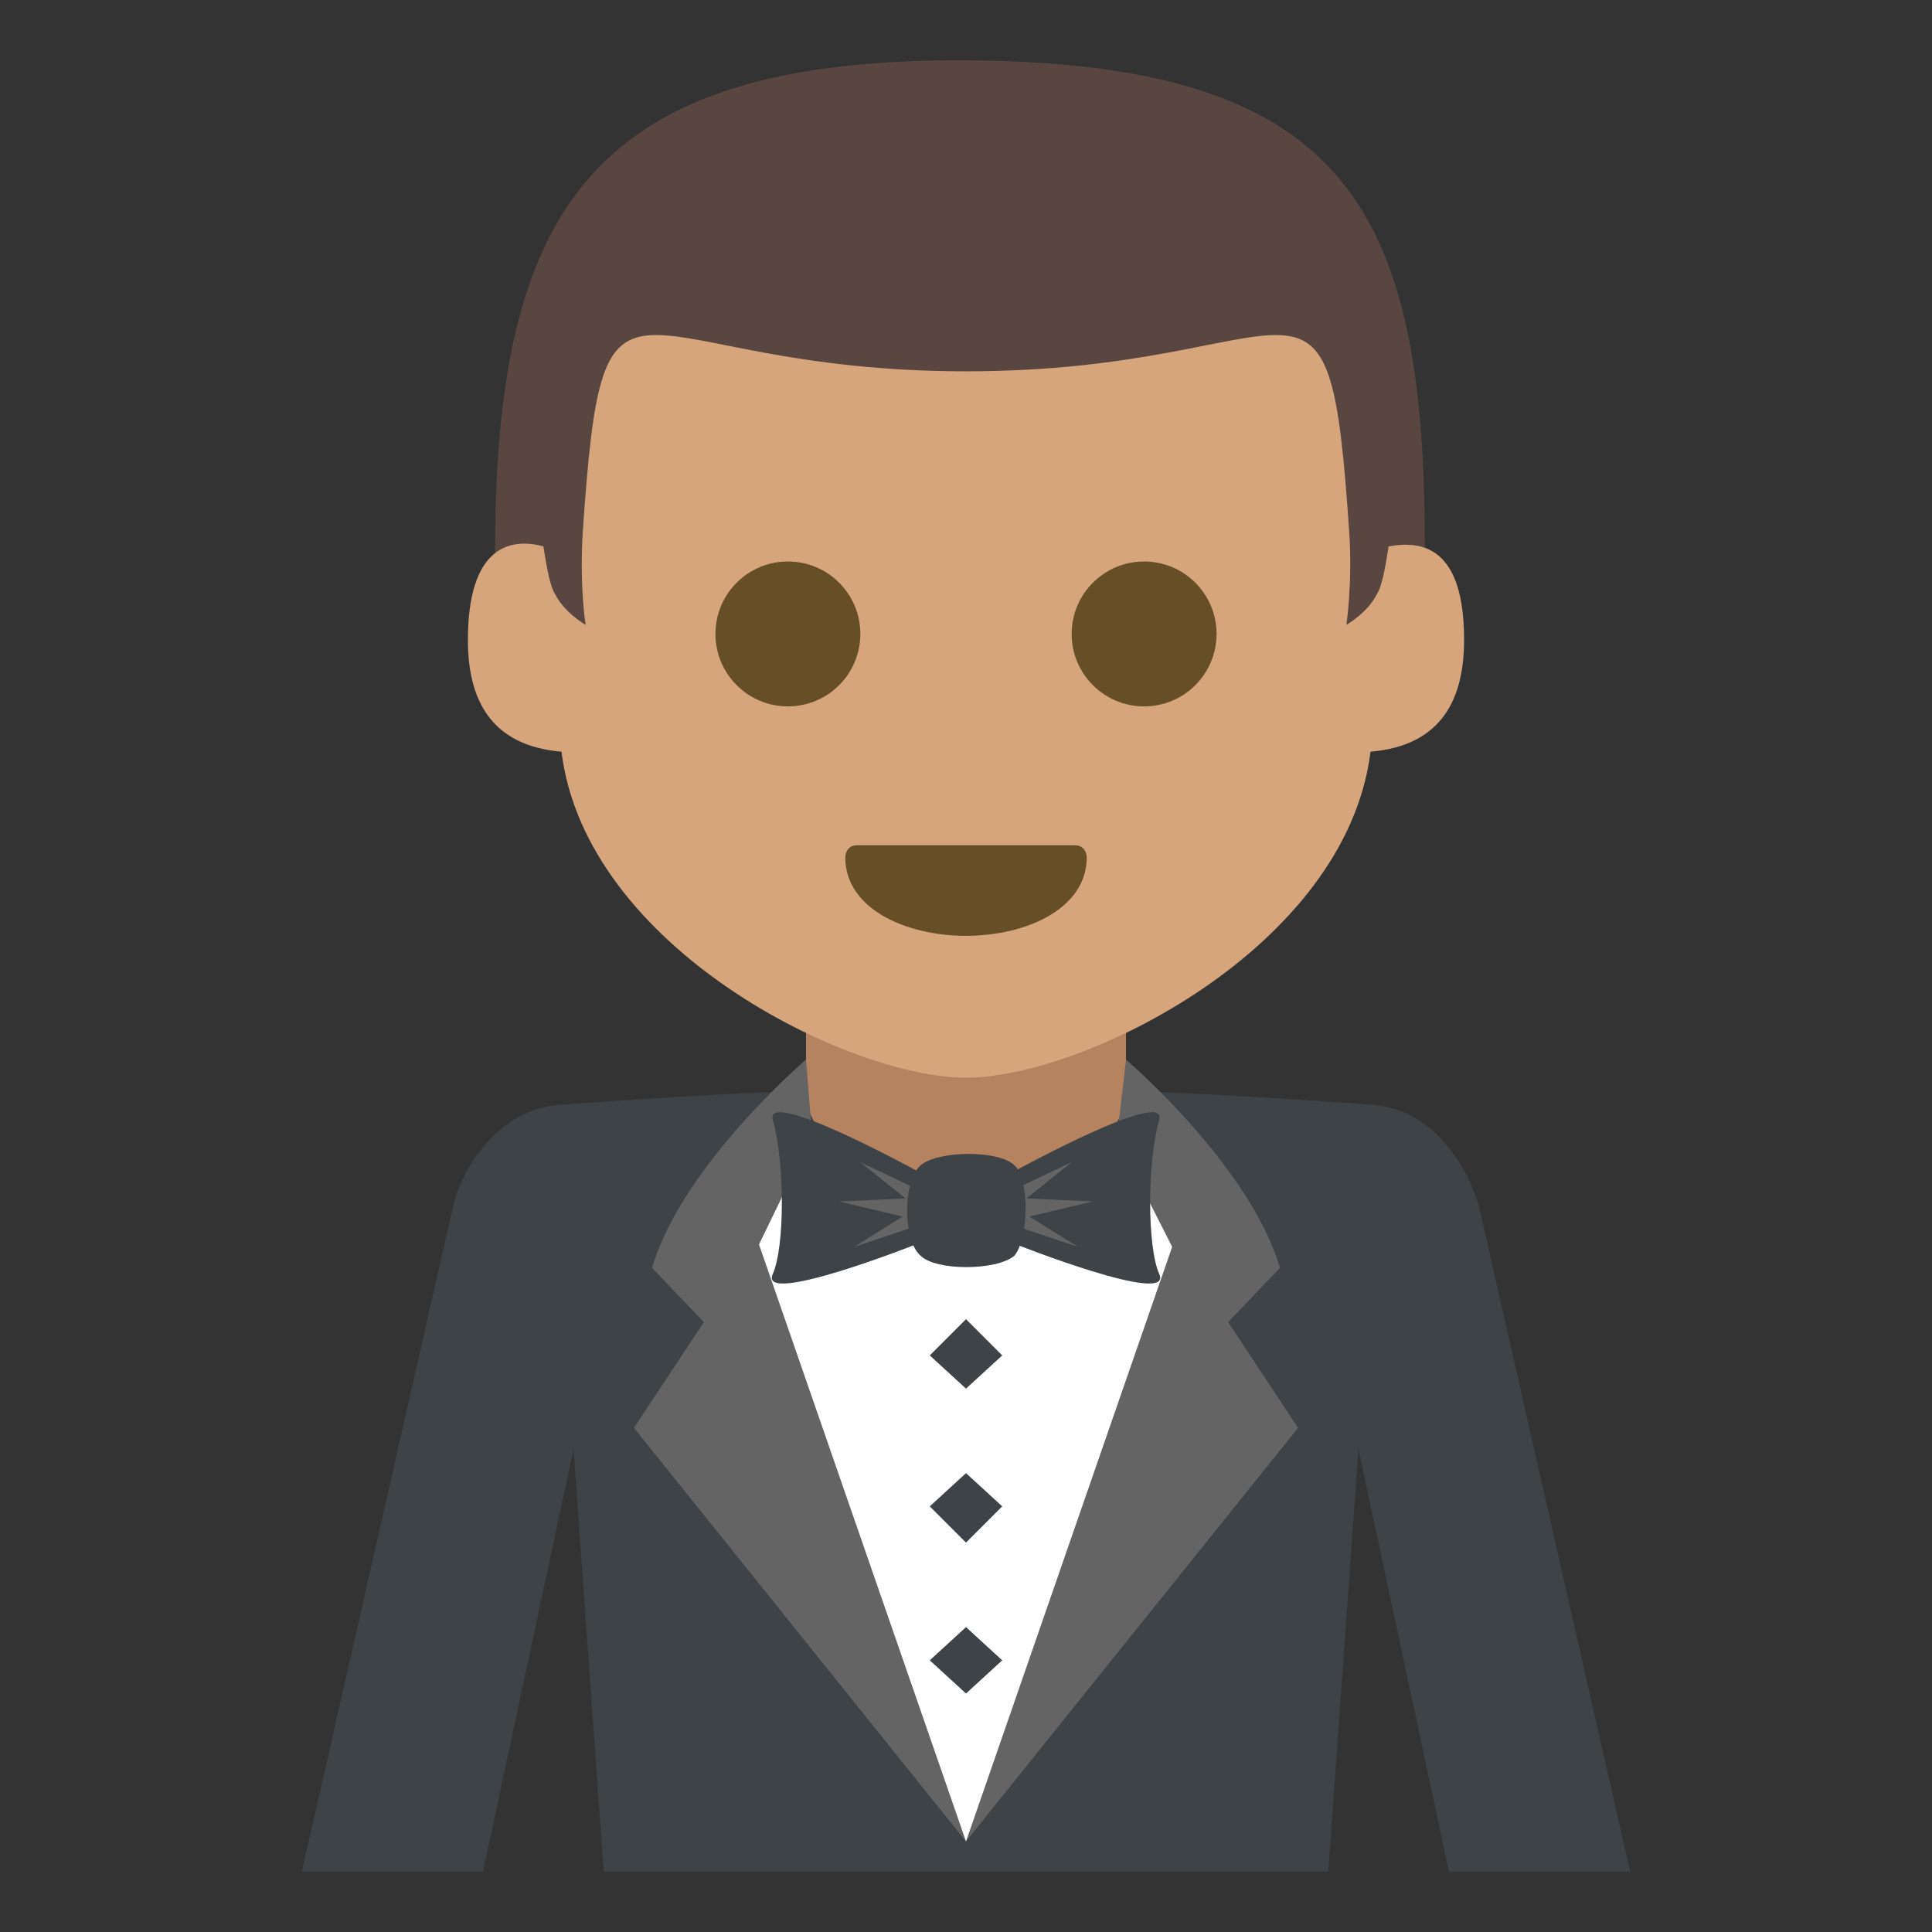
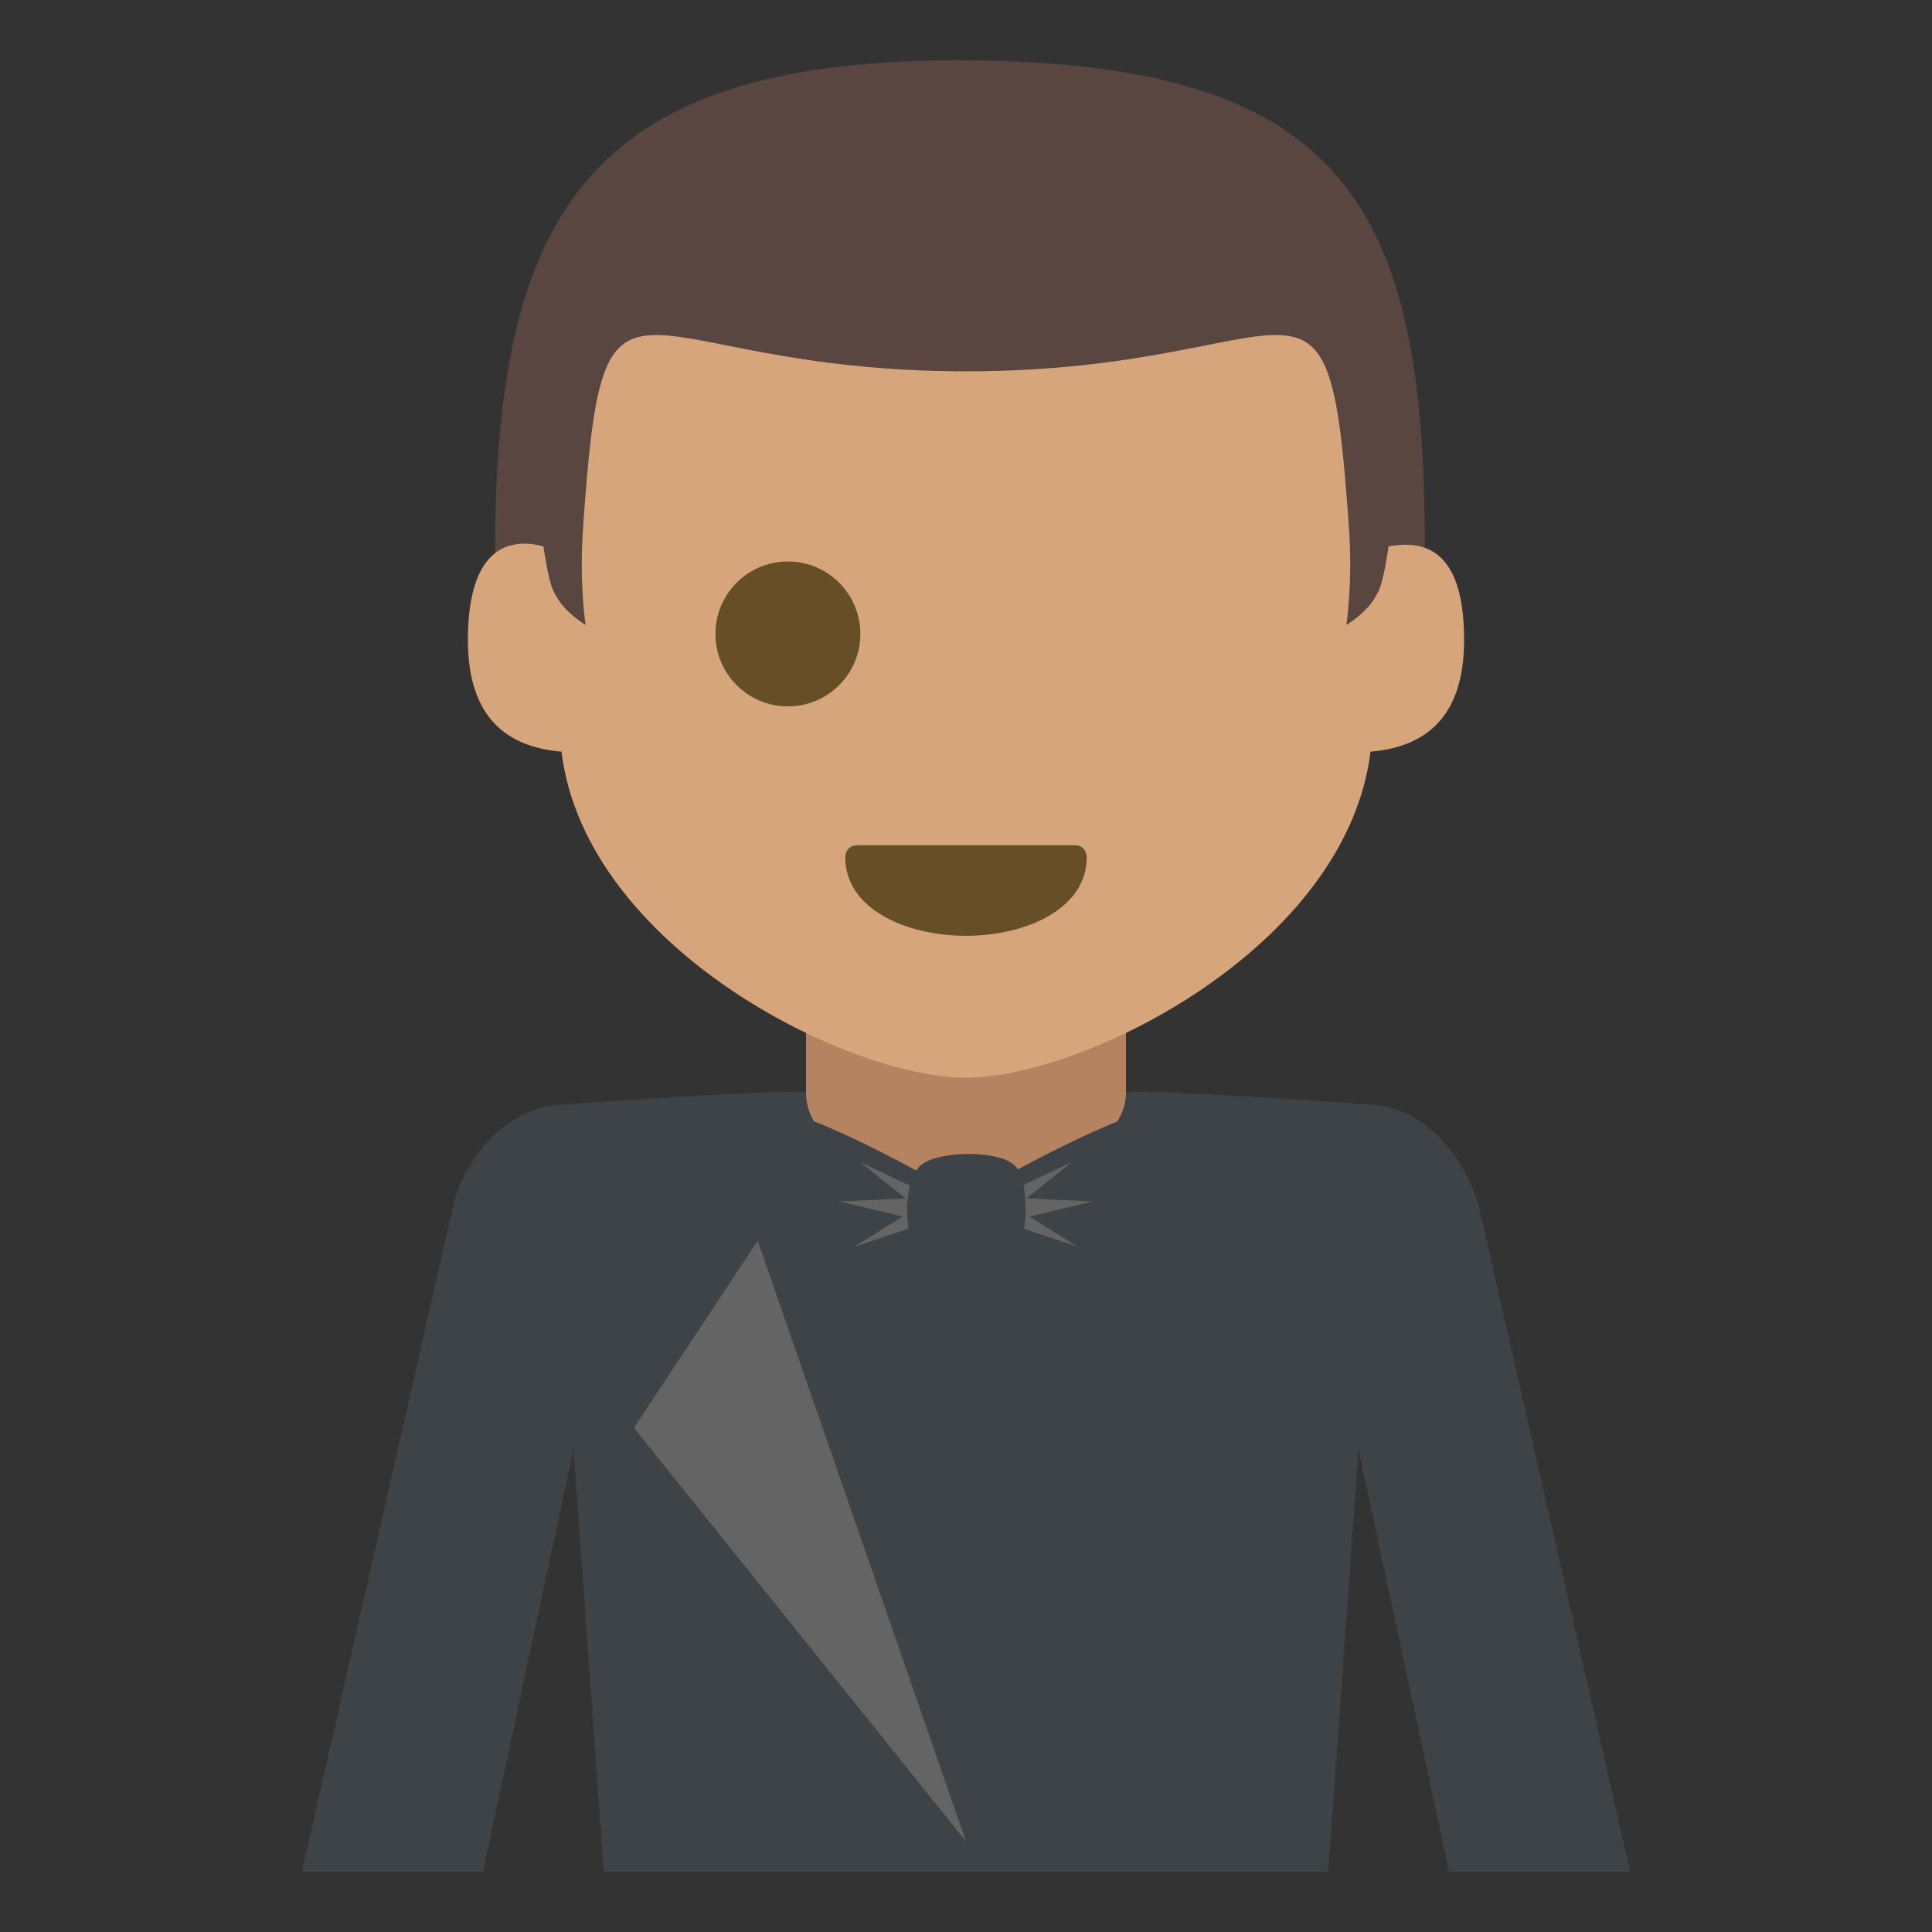
<svg xmlns="http://www.w3.org/2000/svg" viewBox="0 0 64 64" enable-background="new 0 0 64 64">
  <rect x="0" y="0" width="64" height="64" fill="#333333" stroke="none" />
  <path fill="#b58360" d="m26.7 32.8h10.6v6.5h-10.6z" />
  <path d="m54 62c0 0 0 0-5-22-.2-.8-1.2-3.2-3.5-3.4-8.5-.6-8.2-.4-8.2-.4 0 1.6-2.4 3-5.3 3s-5.3-1.3-5.3-3c0 0 .3-.2-8.2.4-2.2.2-3.3 2.4-3.5 3.4-5 22-5 22-5 22h6l3-14 1 14h24l1-14 3 14h6" fill="#3e4347" />
-   <path d="m32 61c0 0 8.3-14.5 7.4-19.4-.2-1-1.5-2.8-2.4-4-.7 1.5-2.7 2.5-5 2.5-2.3 0-4.3-1.1-5-2.5-1 1.2-2.3 2.9-2.4 3.9-.9 5.1 7.4 19.5 7.4 19.5" fill="#fff" />
  <g fill="#646464">
-     <path d="m32 61l11-13.7-4.1-6.2z" />
-     <path d="m37.3 35.1c0 0 4.1 3.5 5.1 6.9l-2.1 2.2-3.3-6.5.3-2.6" />
    <path d="m32 61l-11-13.7 4.1-6.2z" />
-     <path d="m26.7 35.1c0 0-4.1 3.5-5.1 6.9l2.1 2.2 3.2-6.6-.2-2.5" />
  </g>
  <path d="m38.4 42.2c.5 1.1-4.8-1-4.8-1v-2.4c0 0 5.1-2.8 4.8-1.7-.4 1.4-.4 4.2 0 5.1" fill="#3e4347" />
  <path fill="#646464" d="m36.2 39.8l-2.2-.1 1.5-1.2-1.9.9v1.2l2.1.7-1.6-1z" />
  <path d="m25.6 42.2c-.5 1.1 4.8-1 4.8-1v-2.4c0 0-5.1-2.8-4.8-1.7.4 1.4.4 4.2 0 5.1" fill="#3e4347" />
  <path fill="#646464" d="m27.8 39.8l2.2-.1-1.5-1.2 1.9.9v1.2l-2.1.7 1.6-1z" />
  <g fill="#3e4347">
    <path d="m33.6 41.6c-.6.5-2.6.5-3.1 0-.6-.5-.6-2.5 0-3 .6-.5 2.6-.5 3.1 0 .5.4.5 2.4 0 3" />
    <path d="m32 43.7l-1.2 1.2 1.2 1.1 1.2-1.1z" />
    <path d="m32 48.8l-1.2 1.1 1.2 1.2 1.2-1.2z" />
    <path d="M32 53.9 30.8 55 32 56.1 33.2 55z" />
  </g>
  <path d="m16.4 18.3l1.6 2.9h28l1.2-3.1c0-11.2-2.6-16-15.1-16.1-12.5-.1-15.7 4.9-15.7 16.3" fill="#594640" />
  <path d="m46 18.1c-.1.6-.2 1.3-.4 1.6-.3.6-1 1-1 1s.2-1.3.1-3c-.7-10.4-1.3-5.4-12.7-5.4-11.4 0-12-5-12.7 5.4-.1 1.8.1 3 .1 3s-.7-.4-1-1c-.2-.3-.3-1-.4-1.6-1.1-.3-2.5 0-2.5 3.1 0 1.9.7 3.5 3.1 3.7.8 6.5 9.5 10.8 13.4 10.8 3.9 0 12.6-4.3 13.4-10.8 2.4-.2 3.1-1.8 3.1-3.7 0-3.1-1.4-3.3-2.5-3.1" fill="#d6a57c" />
  <g fill="#664e27">
    <circle cx="26.1" cy="21" r="2.4" />
-     <circle cx="37.9" cy="21" r="2.4" />
    <path d="m36 28.4c0 1.7-2 2.6-4 2.6s-4-.9-4-2.6c0 0 0-.4.4-.4 1.8 0 5.4 0 7.2 0 .4 0 .4.4.4.4" />
  </g>
</svg>